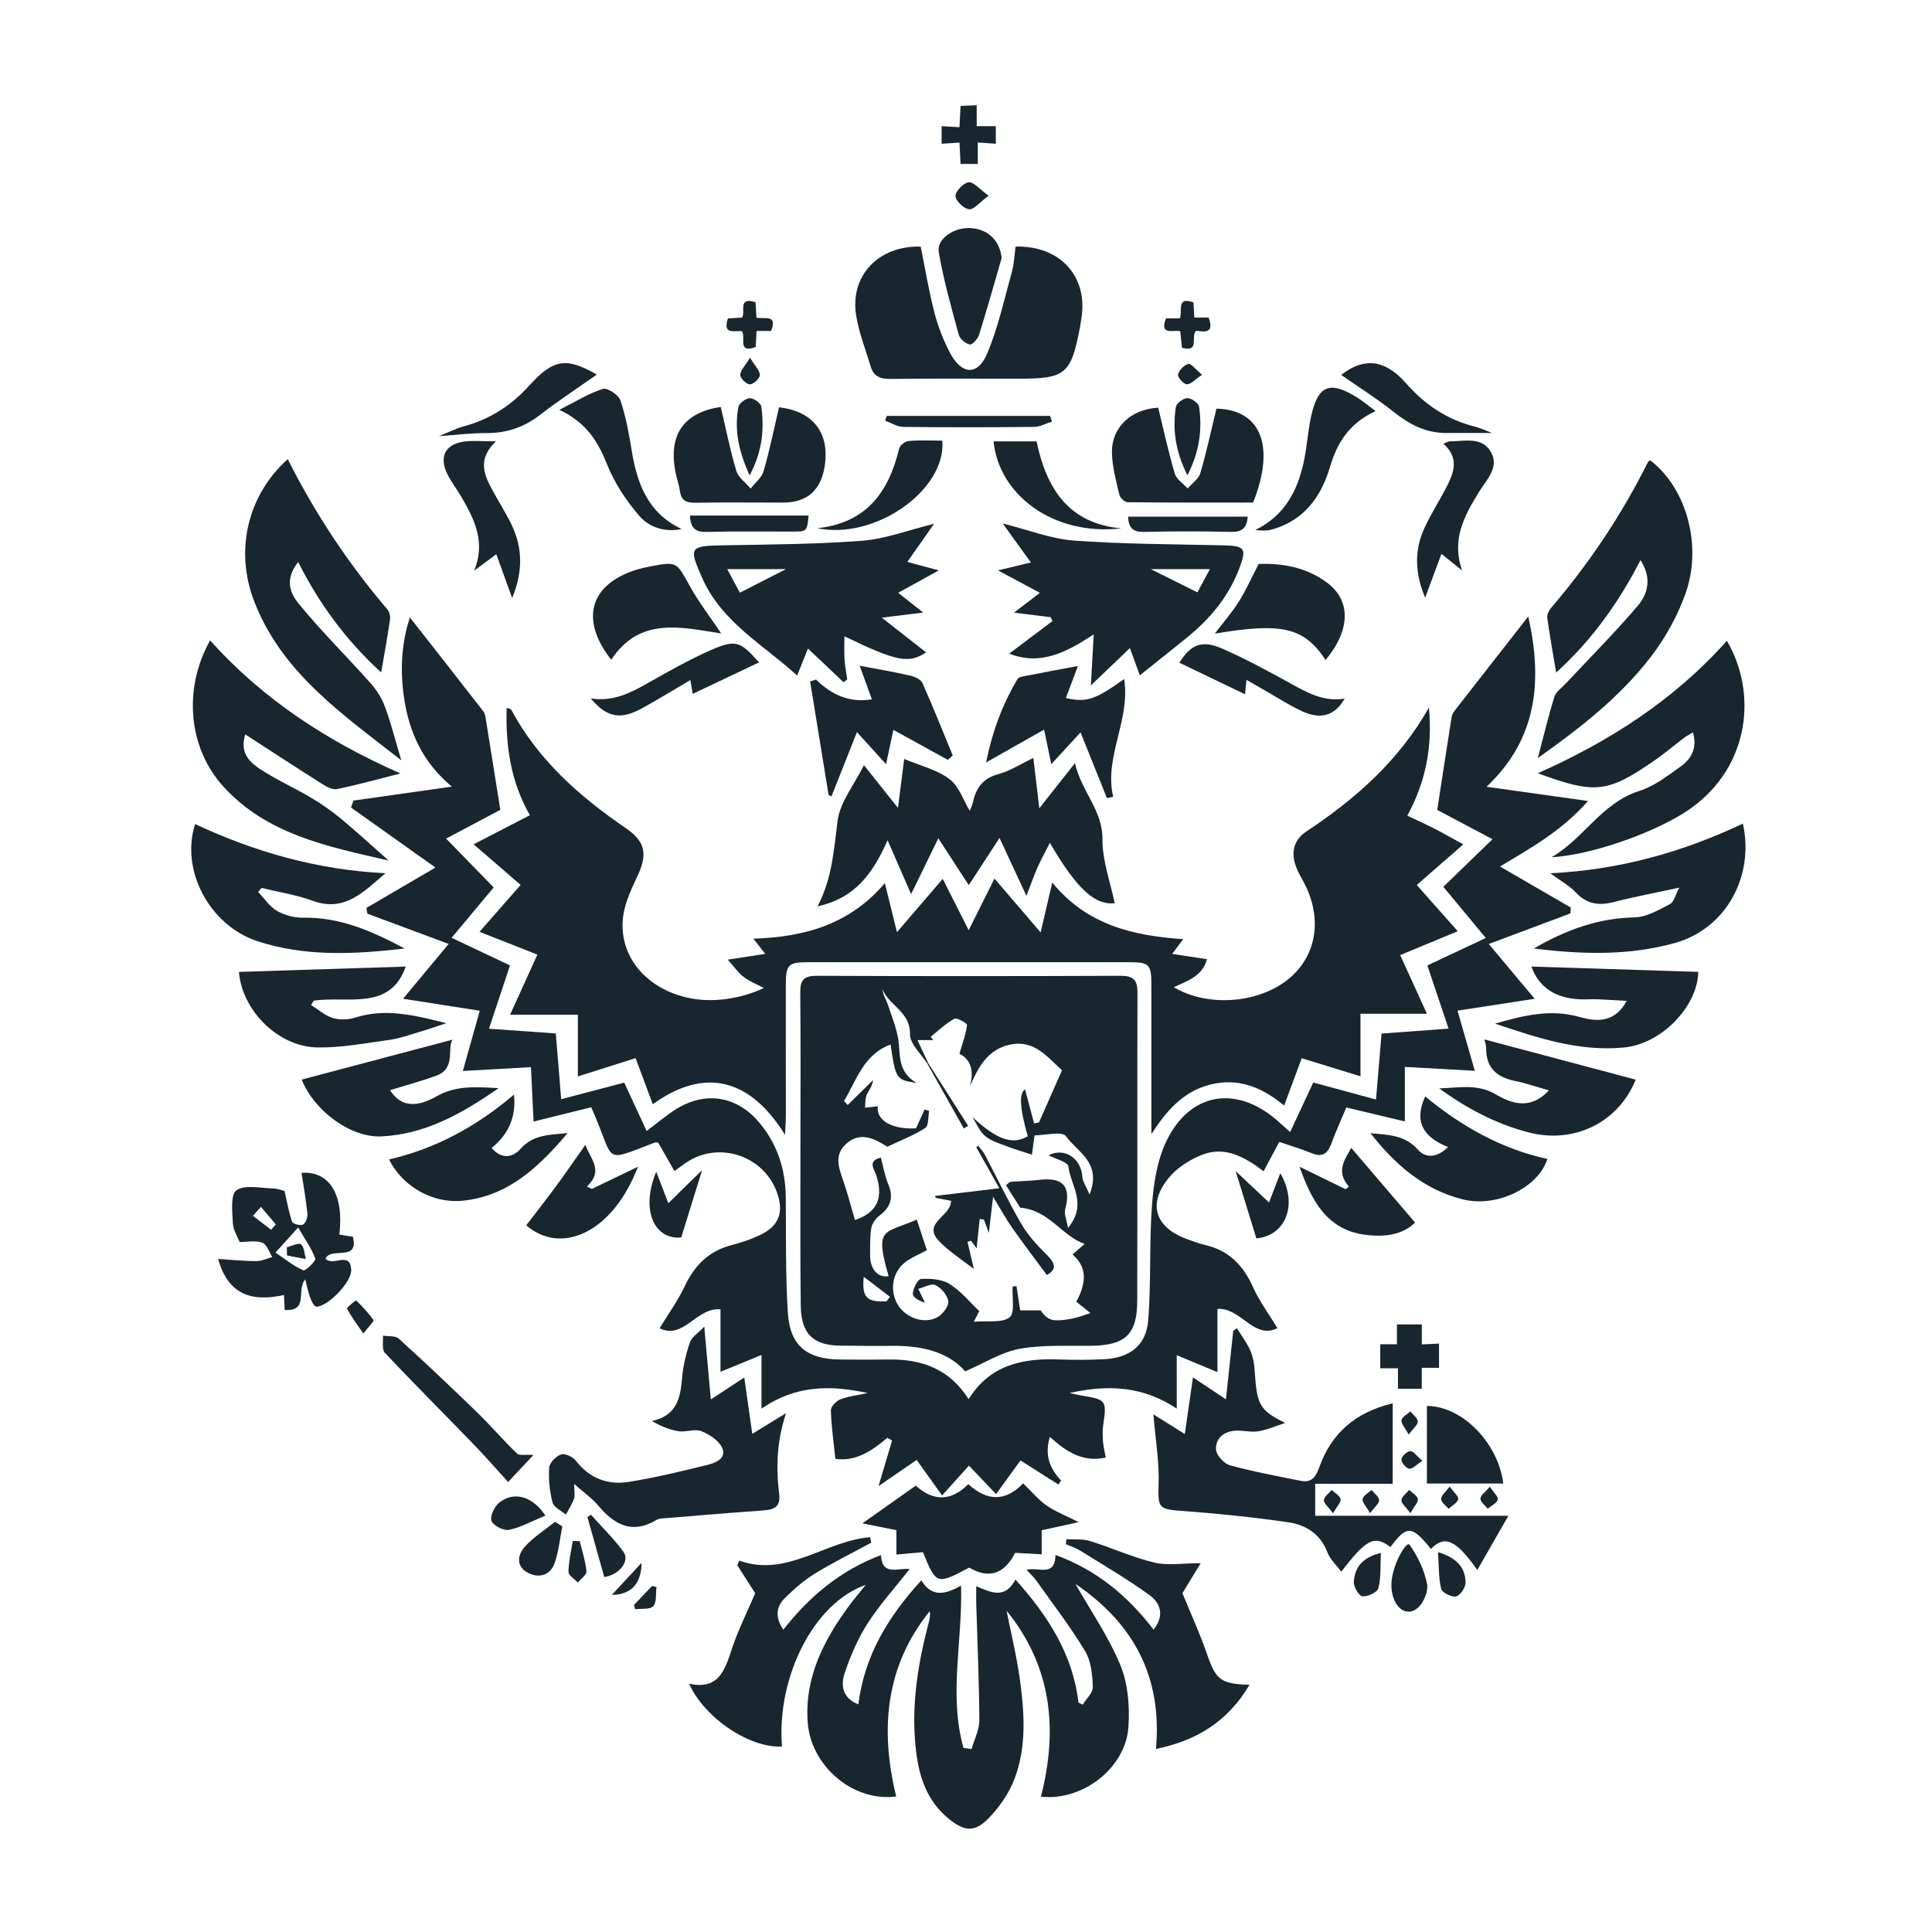
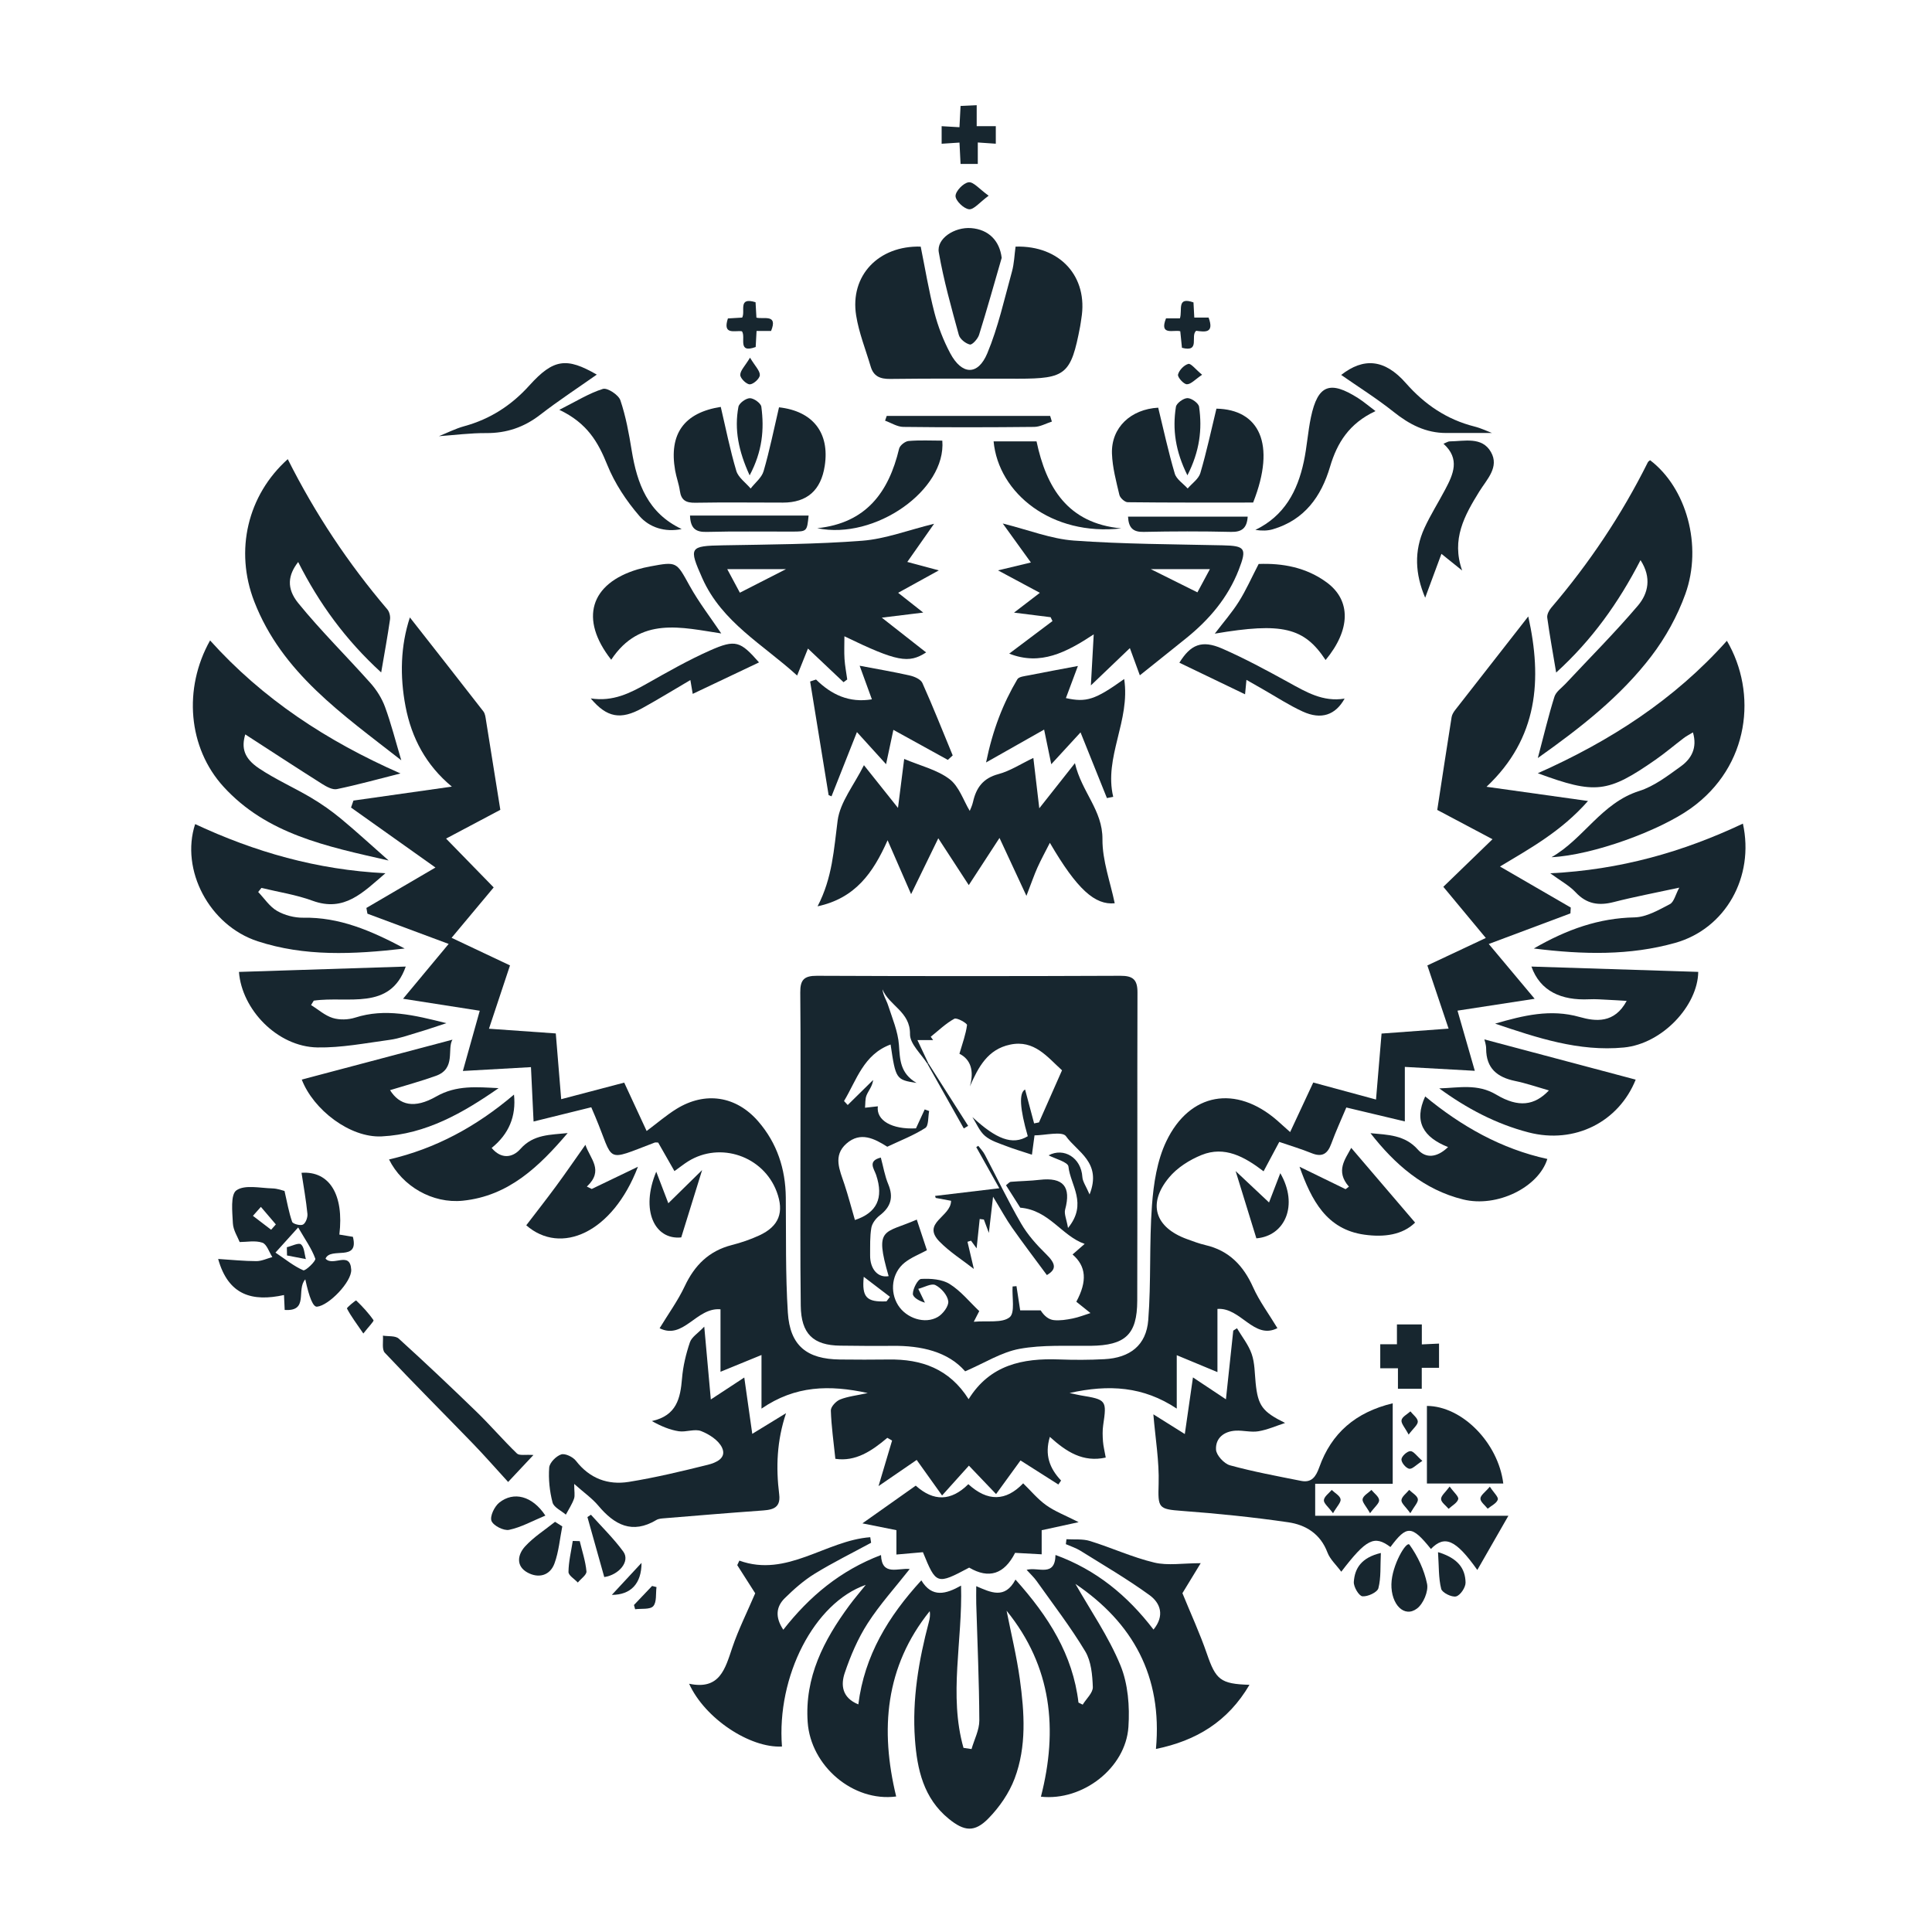
<svg xmlns="http://www.w3.org/2000/svg" width="202" height="202" viewBox="0 0 202 202" fill="none">
  <g clip-path="url(#clip0_111_549)">
    <path d="M132.108 122.461C130.116 120.94 128.04 119.786 125.63 120.76C124.375 121.269 123.082 122.084 122.23 123.113C119.953 125.852 120.754 128.334 124.1 129.552C124.735 129.783 125.376 130.028 126.031 130.18C128.501 130.751 130.001 132.322 131.019 134.593C131.667 136.039 132.637 137.336 133.56 138.864C131.104 140.113 129.733 136.678 127.29 136.854V143.46C125.793 142.839 124.477 142.292 123.035 141.692V147.276C119.539 144.95 115.939 144.726 111.827 145.646C112.448 145.779 112.719 145.847 112.994 145.894C115.688 146.335 115.729 146.407 115.342 149.017C115.261 149.57 115.281 150.148 115.322 150.708C115.359 151.207 115.488 151.696 115.61 152.395C113.242 152.918 111.508 151.811 109.767 150.232C109.197 152.127 109.75 153.535 110.941 154.798C110.846 154.937 110.751 155.073 110.656 155.212C109.377 154.398 108.097 153.586 106.699 152.697C106.089 153.539 105.284 154.645 104.144 156.214C102.991 155.005 102.037 154.007 101.304 153.24C100.575 154.051 99.655 155.073 98.498 156.36C97.303 154.686 96.53 153.6 95.844 152.643C94.619 153.481 93.33 154.367 91.854 155.379C92.407 153.518 92.838 152.069 93.272 150.616C93.106 150.521 92.94 150.426 92.773 150.331C91.155 151.706 89.455 152.843 87.341 152.527C87.158 150.755 86.92 149.116 86.869 147.473C86.859 147.086 87.409 146.495 87.833 146.325C88.647 145.999 89.553 145.908 90.727 145.65C86.716 144.777 83.147 144.855 79.618 147.279V141.671C78.125 142.282 76.815 142.819 75.332 143.426V136.895C72.808 136.667 71.467 140.123 68.966 138.874C69.872 137.38 70.88 135.995 71.593 134.478C72.624 132.288 74.124 130.791 76.499 130.18C77.48 129.929 78.454 129.6 79.373 129.175C81.457 128.218 82.013 126.745 81.206 124.593C79.811 120.876 75.308 119.331 71.946 121.425C71.515 121.694 71.118 122.016 70.517 122.444C69.94 121.436 69.374 120.444 68.814 119.46C68.661 119.46 68.542 119.429 68.447 119.463C63.12 121.493 64.256 121.541 62.244 116.765C62.115 116.456 61.983 116.15 61.82 115.77C59.91 116.242 58.02 116.707 55.787 117.26C55.692 115.251 55.607 113.489 55.515 111.574C53.249 111.703 50.979 111.829 48.396 111.975C49.028 109.717 49.584 107.735 50.161 105.678C47.616 105.281 45.091 104.887 42.142 104.425C43.897 102.314 45.397 100.514 46.91 98.692C44.063 97.632 41.24 96.58 38.417 95.531C38.379 95.331 38.346 95.13 38.308 94.93C40.741 93.508 43.171 92.085 45.529 90.704C42.655 88.66 39.679 86.549 36.703 84.434C36.788 84.19 36.869 83.945 36.954 83.704C40.32 83.225 43.69 82.75 47.243 82.245C44.552 80.014 43.038 77.176 42.404 73.877C41.793 70.689 41.878 67.529 42.855 64.555C45.434 67.848 47.999 71.103 50.541 74.382C50.727 74.624 50.765 75 50.816 75.323C51.308 78.364 51.793 81.409 52.312 84.672C50.748 85.5 48.786 86.542 46.639 87.679C48.417 89.502 50.008 91.135 51.617 92.785C50.246 94.424 48.841 96.108 47.215 98.053C49.377 99.075 51.338 99.999 53.323 100.939C52.628 103.04 51.925 105.155 51.124 107.558C53.615 107.735 55.794 107.888 58.111 108.051C58.284 110.176 58.461 112.338 58.675 114.925C61.033 114.304 63.164 113.743 65.264 113.193C66.011 114.806 66.784 116.479 67.609 118.251C68.766 117.386 69.699 116.575 70.738 115.936C73.741 114.086 76.974 114.585 79.278 117.247C81.243 119.518 82.129 122.206 82.159 125.204C82.197 129.216 82.119 133.239 82.373 137.241C82.594 140.697 84.351 142.106 87.826 142.143C89.523 142.16 91.219 142.167 92.916 142.143C96.35 142.092 99.261 143.107 101.274 146.291C103.506 142.69 106.927 141.997 110.72 142.136C112.302 142.194 113.89 142.194 115.468 142.109C118.138 141.97 119.848 140.66 120.055 138.025C120.367 134.033 120.147 130 120.445 126.008C120.615 123.747 120.978 121.344 121.942 119.331C124.392 114.215 129.237 113.421 133.52 117.138C133.9 117.467 134.273 117.81 134.891 118.363C135.739 116.541 136.53 114.85 137.307 113.183C139.37 113.743 141.46 114.31 143.869 114.962C144.08 112.443 144.263 110.277 144.449 108.064C146.73 107.894 148.952 107.731 151.457 107.548C150.656 105.169 149.96 103.094 149.237 100.942C151.175 100.032 153.136 99.112 155.349 98.07C153.761 96.156 152.366 94.479 150.907 92.72C152.536 91.145 154.171 89.56 156.048 87.744C153.842 86.573 151.918 85.554 150.272 84.682C150.778 81.386 151.263 78.184 151.772 74.983C151.813 74.722 151.976 74.457 152.142 74.24C154.66 71.005 157.188 67.776 159.787 64.453C161.253 71.025 160.829 77.176 155.423 82.261C158.884 82.747 162.21 83.212 166.034 83.748C163.231 86.929 159.991 88.694 156.831 90.599C159.342 92.055 161.789 93.474 164.232 94.889C164.219 95.093 164.208 95.297 164.195 95.501C161.378 96.556 158.562 97.609 155.657 98.698C157.147 100.477 158.643 102.266 160.455 104.428C157.503 104.883 154.979 105.27 152.39 105.668C152.95 107.616 153.52 109.602 154.198 111.958C151.647 111.815 149.38 111.69 146.882 111.55V117.25C144.697 116.731 142.804 116.279 140.764 115.794C140.252 117.016 139.668 118.282 139.19 119.586C138.806 120.635 138.247 121.018 137.144 120.573C136.058 120.132 134.928 119.796 133.754 119.392C133.214 120.404 132.688 121.385 132.112 122.468L132.108 122.461Z" fill="#17262F" />
-     <path d="M147.137 85.281C148.175 85.773 149.098 86.188 150.001 86.649C150.9 87.108 151.772 87.617 152.994 88.285C151.277 89.782 149.743 91.123 148.128 92.532C149.472 94.043 150.808 95.55 152.417 97.363C150.259 98.259 148.325 99.064 146.397 99.861C147.259 101.752 148.138 103.68 149.193 105.992H142.244V112.533C140.018 111.848 138.121 111.264 136.102 110.643C135.542 112.15 134.945 113.762 134.263 115.595C131.891 113.613 129.373 112.656 126.472 113.416C123.666 114.149 121.935 116.169 120.384 118.573C120.384 114.811 120.384 111.05 120.384 107.285C120.384 105.87 120.388 104.458 120.384 103.042C120.378 100.795 120.191 100.601 117.968 100.601C108.525 100.601 99.082 100.601 89.638 100.601C87.999 100.601 86.357 100.601 84.718 100.601C82.332 100.601 82.159 100.781 82.159 103.246C82.159 107.716 82.169 112.184 82.166 116.655C82.166 117.242 82.115 117.826 82.078 118.654C77.975 112.031 72.974 112.017 68.254 115.46C67.636 113.806 67.042 112.211 66.455 110.632C64.484 111.257 62.584 111.858 60.419 112.544V106.09H53.334C54.423 103.697 55.295 101.776 56.187 99.81C54.297 99.064 52.38 98.306 50.137 97.424C51.705 95.635 53.059 94.09 54.436 92.522C52.865 91.164 51.338 89.847 49.52 88.275C51.623 87.186 53.483 86.225 55.403 85.234C53.405 81.754 52.852 78 52.974 74.018C53.181 74.093 53.395 74.099 53.449 74.198C56.279 79.487 60.622 83.306 65.481 86.622C67.405 87.936 67.718 89.273 66.74 91.395C66.109 92.766 65.4 94.185 65.176 95.648C64.538 99.848 67.517 103.449 72.149 104.369C74.528 104.841 77.399 104.461 79.865 103.303C79.109 102.899 78.356 102.611 77.745 102.136C77.154 101.677 76.71 101.029 76.089 100.337C77.517 100.116 78.674 99.939 80.011 99.732C79.448 99.009 79.082 98.541 78.773 98.144C84.066 97.977 88.827 96.68 92.516 92.335C92.913 93.948 93.282 95.448 93.781 97.465C95.475 95.496 96.917 93.812 98.569 91.887C99.445 93.622 100.361 95.438 101.28 97.261C102.166 95.489 103.089 93.632 103.978 91.857C105.597 93.744 107.062 95.455 108.803 97.488C109.282 95.438 109.621 93.978 110.018 92.274C113.639 96.711 118.423 97.825 123.71 98.198C123.479 98.507 123.116 98.989 122.553 99.736C123.825 99.929 124.945 100.099 126.19 100.289C125.753 102.03 124.178 102.553 122.729 103.215C126.326 105.371 131.796 104.909 134.911 102.2C137.531 99.926 138.196 96.378 136.638 92.899C136.316 92.179 135.868 91.51 135.573 90.781C134.904 89.141 135.25 87.82 136.621 86.911C141.769 83.496 146.299 79.487 149.4 73.981C149.774 77.922 149.132 81.649 147.134 85.288L147.137 85.281Z" fill="#17262F" />
    <path d="M100.91 143.377C99.125 141.33 96.343 140.678 93.292 140.716C91.484 140.736 89.675 140.716 87.866 140.695C85.026 140.665 83.76 139.466 83.723 136.517C83.655 131.143 83.693 125.769 83.689 120.399C83.689 114.855 83.727 109.312 83.672 103.772C83.659 102.438 84.073 102.017 85.423 102.024C95.996 102.071 106.57 102.068 117.14 102.024C118.457 102.017 118.932 102.424 118.928 103.762C118.894 114.509 118.935 125.253 118.904 136.001C118.894 139.551 117.639 140.668 114.032 140.712C111.548 140.743 109.016 140.587 106.6 141.028C104.693 141.378 102.932 142.511 100.91 143.38V143.377ZM96.977 111.243C96.329 110.201 95.131 109.156 95.145 108.124C95.179 105.764 92.953 105.15 92.267 103.436C92.332 104.067 92.678 104.559 92.854 105.106C93.296 106.471 93.886 107.845 93.988 109.247C94.1 110.775 94.09 112.204 95.83 113.226C93.689 112.897 93.652 112.835 93.116 109.207C90.282 110.252 89.563 112.931 88.246 115.12C88.375 115.259 88.504 115.395 88.633 115.534C89.519 114.662 90.408 113.789 91.293 112.917C91.205 113.589 90.818 114.007 90.608 114.502C90.442 114.893 90.489 115.378 90.442 115.819C90.89 115.768 91.338 115.721 91.782 115.67C91.592 117.143 93.255 118.107 95.769 117.975C96.078 117.306 96.38 116.651 96.682 115.996C96.838 116.05 96.994 116.108 97.147 116.162C97.025 116.773 97.106 117.707 96.74 117.938C95.518 118.718 94.134 119.251 92.769 119.896C91.433 119.054 89.97 118.274 88.497 119.57C87.059 120.84 87.802 122.351 88.284 123.807C88.694 125.043 89.02 126.309 89.386 127.558C91.66 126.811 92.427 125.287 91.599 122.833C91.385 122.198 90.683 121.383 92.094 121.03C92.359 122.008 92.512 122.962 92.875 123.824C93.445 125.195 93.133 126.197 91.979 127.079C91.582 127.385 91.185 127.898 91.103 128.373C90.944 129.306 90.985 130.277 90.975 131.234C90.957 132.694 91.799 133.631 92.912 133.427C91.399 128.234 92.451 129.011 95.854 127.514C96.21 128.59 96.57 129.683 96.913 130.715C96.142 131.136 95.274 131.465 94.585 132.015C93.245 133.085 93.004 135.036 93.9 136.466C94.755 137.827 96.695 138.485 98.053 137.694C98.589 137.382 99.213 136.554 99.145 136.048C99.064 135.417 98.409 134.666 97.805 134.364C97.378 134.15 96.621 134.602 96.01 134.755C96.241 135.237 96.475 135.715 96.706 136.197C96.17 136.058 95.44 135.661 95.443 135.274C95.45 134.724 95.969 133.736 96.312 133.719C97.306 133.665 98.484 133.746 99.291 134.249C100.462 134.979 101.375 136.126 102.386 137.083C102.213 137.419 102.07 137.698 101.813 138.197C103.265 138.068 104.772 138.353 105.559 137.728C106.146 137.263 105.8 135.624 105.871 134.507C106.007 134.497 106.142 134.483 106.278 134.473C106.404 135.301 106.529 136.126 106.665 137.005H108.806C109.196 137.62 109.668 137.966 110.174 138.024C110.822 138.095 111.504 137.983 112.152 137.854C112.786 137.728 113.394 137.481 114.015 137.287C113.536 136.903 113.054 136.517 112.535 136.102C113.696 133.943 113.57 132.399 112.142 131.16C112.532 130.817 112.942 130.46 113.407 130.057C110.985 129.211 109.715 126.529 106.672 126.268C106.326 125.725 105.759 124.829 105.182 123.922C105.409 123.753 105.538 123.58 105.681 123.566C106.689 123.481 107.707 123.474 108.711 123.355C111.175 123.07 112.009 124.072 111.365 126.465C111.242 126.916 111.511 127.477 111.667 128.39C113.753 125.837 111.911 123.922 111.711 121.97C111.663 121.492 110.296 121.149 109.637 120.796C111.219 119.944 113.044 121.037 113.166 123.06C113.197 123.546 113.546 124.011 113.92 124.886C115.243 121.529 112.607 120.436 111.453 118.796C111.066 118.243 109.227 118.708 108.165 118.708C108.029 119.727 107.951 120.3 107.893 120.728C106.882 120.392 106.051 120.154 105.247 119.842C104.47 119.54 103.608 119.292 102.993 118.769C102.41 118.277 102.098 117.462 101.667 116.794C104.157 119.102 105.861 119.771 107.459 118.796C106.622 115.895 106.528 114.267 107.177 113.912C107.496 115.11 107.808 116.281 108.121 117.456C108.29 117.422 108.46 117.388 108.63 117.354C109.43 115.544 110.231 113.732 111.039 111.905C109.512 110.53 108.148 108.684 105.613 109.22C103.272 109.712 102.294 111.556 101.405 113.589C101.87 111.983 101.5 110.768 100.313 110.174C100.635 109.067 100.985 108.134 101.107 107.173C101.131 106.993 100.045 106.369 99.78 106.515C98.884 107.007 98.124 107.75 97.313 108.399L97.564 108.748H95.922C96.349 109.655 96.702 110.408 97.055 111.159L96.974 111.237L96.977 111.243ZM92.692 136.058L93.048 135.586C92.155 134.904 91.26 134.222 90.309 133.495C90.099 135.644 90.601 136.16 92.692 136.062V136.058Z" fill="#17262F" />
    <path d="M106.18 165.159C109.628 169.006 112.169 173.001 112.76 178.012C112.906 178.083 113.055 178.158 113.201 178.229C113.578 177.614 114.28 176.99 114.26 176.392C114.215 175.126 114.09 173.697 113.466 172.655C111.932 170.102 110.103 167.729 108.376 165.295C108.094 164.901 107.728 164.565 107.337 164.134C108.542 163.798 110.31 164.949 110.357 162.58C114.609 164.131 117.877 166.816 120.605 170.38C121.796 168.924 121.331 167.607 120.188 166.779C117.873 165.098 115.386 163.649 112.953 162.131C112.488 161.843 111.945 161.673 111.44 161.449L111.504 160.933C112.325 160.984 113.197 160.882 113.961 161.12C116.221 161.819 118.396 162.827 120.686 163.374C122.105 163.713 123.672 163.438 125.539 163.438C124.799 164.654 124.127 165.757 123.628 166.575C124.49 168.69 125.447 170.761 126.187 172.909C127.12 175.612 127.592 176.066 130.639 176.155C128.372 180.018 125.067 182 120.859 182.863C121.562 175.225 118.41 169.647 112.441 165.604C114.012 168.374 115.909 171.107 117.144 174.111C117.945 176.06 118.128 178.426 117.982 180.564C117.694 184.859 113.194 188.328 108.834 187.853C110.636 180.836 109.977 174.24 105.244 168.408C105.715 170.791 106.296 173.161 106.628 175.564C107.11 179.05 107.351 182.601 106.082 185.962C105.505 187.489 104.487 188.959 103.34 190.13C101.891 191.607 100.812 191.478 99.197 190.164C96.56 188.016 95.888 184.998 95.661 181.837C95.359 177.676 96.055 173.612 97.113 169.603C97.212 169.236 97.28 168.86 97.205 168.456C92.536 174.261 92.007 180.853 93.7 187.832C89.2 188.423 84.765 184.648 84.446 180.052C84.121 175.367 86.123 171.494 88.79 167.872C89.319 167.152 89.906 166.477 90.52 165.706C85.132 167.576 81.185 175.269 81.759 182.608C78.406 182.784 73.69 179.675 72.051 176.043C75.274 176.728 75.821 174.461 76.571 172.247C77.212 170.36 78.115 168.564 78.96 166.585C78.481 165.832 77.782 164.739 77.083 163.642L77.304 163.17C82.278 164.976 86.353 161.062 90.989 160.723C91.019 160.916 91.05 161.11 91.08 161.303C89.109 162.372 87.09 163.367 85.183 164.538C84.043 165.241 83.008 166.154 82.047 167.101C81.162 167.977 81.009 169.063 81.898 170.397C84.626 166.911 87.86 164.206 92.112 162.586C92.203 164.83 93.903 163.91 95.115 164.049C93.588 165.991 91.99 167.75 90.721 169.722C89.696 171.314 88.929 173.113 88.322 174.912C87.911 176.128 87.996 177.496 89.743 178.202C90.388 173.083 92.872 169.012 96.33 165.234C97.446 167.088 98.909 166.67 100.483 165.784C100.653 171.562 99.173 177.221 100.737 182.747C101.019 182.788 101.297 182.832 101.579 182.873C101.864 181.875 102.397 180.877 102.393 179.882C102.376 175.812 102.19 171.745 102.071 167.675C102.054 167.118 102.071 166.561 102.071 165.842C103.581 166.487 105.064 167.251 106.173 165.153L106.18 165.159Z" fill="#17262F" />
    <path d="M145.615 146.723V155.135H137.509V158.482H157.709C156.48 160.624 155.507 162.325 154.461 164.148C152.198 160.954 151.044 160.479 149.609 161.952C147.607 159.47 147.091 159.447 145.378 161.748C143.695 160.495 142.873 160.889 140.237 164.331C139.718 163.625 139.059 163.038 138.785 162.305C138.052 160.363 136.514 159.426 134.689 159.161C131.011 158.625 127.302 158.248 123.593 157.973C121.099 157.79 121.065 157.664 121.14 155.152C121.211 152.783 120.8 150.4 120.59 147.874C121.418 148.394 122.5 149.069 123.878 149.935C124.163 147.959 124.428 146.119 124.73 144.014C125.795 144.724 126.8 145.389 128.177 146.306C128.445 143.797 128.696 141.458 128.944 139.123C129.073 139.041 129.202 138.956 129.331 138.875C129.86 139.768 130.542 140.61 130.871 141.57C131.197 142.511 131.18 143.57 131.282 144.581C131.523 146.988 131.991 147.603 134.363 148.777C133.437 149.079 132.527 149.487 131.577 149.646C130.814 149.775 129.999 149.544 129.212 149.582C127.974 149.643 127.068 150.366 127.142 151.574C127.18 152.165 127.991 153.041 128.608 153.207C131.051 153.876 133.549 154.338 136.036 154.833C137.152 155.057 137.59 154.378 137.94 153.401C139.212 149.836 141.733 147.66 145.605 146.723H145.615Z" fill="#17262F" />
    <path d="M107.32 93.67C106.247 91.362 105.423 89.59 104.503 87.611C103.421 89.27 102.386 90.859 101.29 92.543C100.248 90.944 99.23 89.376 98.103 87.648C97.119 89.664 96.237 91.477 95.26 93.487C94.391 91.491 93.672 89.848 92.803 87.852C91.28 91.287 89.413 93.911 85.481 94.76C87.041 91.769 87.184 88.785 87.578 85.798C87.832 83.859 89.294 82.084 90.329 80.003C91.548 81.531 92.647 82.912 93.889 84.471C94.123 82.614 94.33 80.974 94.537 79.351C96.244 80.071 97.978 80.478 99.274 81.459C100.278 82.22 100.737 83.7 101.391 84.783C101.446 84.637 101.643 84.25 101.734 83.842C102.067 82.359 102.786 81.364 104.388 80.937C105.603 80.614 106.705 79.884 108.042 79.246C108.253 81.015 108.446 82.661 108.663 84.511C109.864 82.987 110.96 81.599 112.389 79.793C113.098 82.824 115.29 84.705 115.267 87.746C115.25 89.987 116.094 92.231 116.549 94.441C114.5 94.644 112.623 93.018 109.769 88.12C109.294 89.06 108.846 89.868 108.47 90.706C108.11 91.514 107.825 92.356 107.32 93.66V93.67Z" fill="#17262F" />
    <path d="M119.173 70.601C118.83 69.661 118.504 68.775 118.134 67.763C116.815 69.026 115.6 70.187 114.056 71.663C114.168 69.627 114.253 68.153 114.354 66.327C111.487 68.208 108.789 69.63 105.518 68.34C107.096 67.152 108.569 66.045 110.042 64.935C109.977 64.799 109.913 64.667 109.848 64.531C108.671 64.385 107.497 64.236 106.021 64.053C107.106 63.221 107.924 62.593 108.722 61.982C107.313 61.228 106.031 60.539 104.348 59.636C105.814 59.283 106.713 59.069 107.785 58.811C106.801 57.447 105.912 56.214 104.843 54.734C107.571 55.417 109.902 56.347 112.284 56.52C117.452 56.893 122.651 56.9 127.836 57.016C130.191 57.07 130.391 57.321 129.522 59.565C128.389 62.491 126.428 64.786 124.018 66.731C122.441 68.004 120.856 69.263 119.183 70.601H119.173ZM126.502 59.504H120.316C122.132 60.41 123.581 61.13 125.196 61.934C125.552 61.269 125.953 60.522 126.502 59.504Z" fill="#17262F" />
    <path d="M97.669 54.754C96.702 56.132 95.85 57.344 94.863 58.753C95.803 59.004 96.733 59.252 98.158 59.635C96.597 60.498 95.325 61.197 93.906 61.981C94.636 62.555 95.43 63.179 96.529 64.048C95.087 64.225 93.954 64.364 92.196 64.578C93.96 65.963 95.426 67.11 96.831 68.214C95.005 69.398 93.784 69.188 88.287 66.526C88.287 67.379 88.249 68.139 88.297 68.893C88.344 69.612 88.484 70.325 88.582 71.041C88.453 71.136 88.324 71.231 88.195 71.327C87.001 70.196 85.806 69.069 84.476 67.81C84.12 68.696 83.757 69.595 83.343 70.631C79.814 67.402 75.487 65.077 73.431 60.46C71.989 57.215 72.077 57.079 75.603 57.015C80.459 56.926 85.321 56.91 90.156 56.536C92.569 56.349 94.924 55.436 97.669 54.761V54.754ZM77.361 61.968C79.013 61.122 80.459 60.386 82.179 59.506H76.037C76.57 60.498 76.95 61.211 77.357 61.968H77.361Z" fill="#17262F" />
    <path d="M160.785 79.263C161.426 76.843 161.901 74.826 162.522 72.851C162.685 72.324 163.275 71.927 163.686 71.489C166.221 68.774 168.854 66.143 171.256 63.315C172.325 62.056 172.709 60.392 171.524 58.566C169.23 63.016 166.451 66.917 162.705 70.318C162.366 68.288 162.027 66.442 161.772 64.581C161.728 64.259 161.952 63.821 162.183 63.549C166.166 58.885 169.553 53.83 172.288 48.338C172.332 48.246 172.444 48.188 172.525 48.117C176.302 50.982 178.039 57.032 176.21 62.113C175.382 64.412 174.141 66.662 172.658 68.604C169.451 72.806 165.311 76.052 160.781 79.26L160.785 79.263Z" fill="#17262F" />
    <path d="M30.086 48.004C32.96 53.731 36.425 58.928 40.5 63.714C40.717 63.969 40.826 64.434 40.778 64.77C40.524 66.532 40.201 68.284 39.855 70.307C36.139 66.915 33.357 63.09 31.175 58.761C30.13 60.106 29.906 61.491 31.189 63.066C33.561 65.982 36.255 68.63 38.756 71.444C39.383 72.153 39.926 73.016 40.252 73.902C40.883 75.619 41.335 77.405 41.956 79.493C35.783 74.659 29.475 70.351 26.584 62.893C24.514 57.556 25.885 51.769 30.086 48.007V48.004Z" fill="#17262F" />
    <path d="M106.182 25.785C110.848 25.646 113.793 28.942 113.06 33.308C113.013 33.586 112.986 33.868 112.931 34.147C111.974 39.15 111.442 39.595 106.45 39.595C101.988 39.595 97.529 39.561 93.067 39.619C92.012 39.632 91.333 39.337 91.035 38.325C90.509 36.547 89.803 34.798 89.514 32.982C88.846 28.803 91.873 25.66 96.264 25.785C96.732 28.087 97.109 30.416 97.699 32.69C98.079 34.15 98.639 35.599 99.348 36.93C100.566 39.215 102.243 39.293 103.227 36.94C104.367 34.211 105.008 31.271 105.802 28.406C106.04 27.554 106.063 26.644 106.182 25.789V25.785Z" fill="#17262F" />
    <path d="M180.554 66.996C183.747 72.438 182.96 80.096 176.791 84.513C173.52 86.855 166.55 89.408 162.217 89.625C165.573 87.72 167.446 83.946 171.392 82.7C172.96 82.204 174.372 81.111 175.739 80.127C176.832 79.339 177.487 78.205 177.005 76.576C176.649 76.793 176.326 76.953 176.048 77.166C175.057 77.917 174.11 78.725 173.093 79.434C168.091 82.917 166.805 83.063 160.785 80.846C168.345 77.489 175.078 73.144 180.554 66.999V66.996Z" fill="#17262F" />
    <path d="M40.628 89.97C34.103 88.49 27.893 87.21 23.373 82.257C19.658 78.187 19.142 71.988 21.965 66.961C27.472 73.088 34.164 77.478 41.873 80.869C39.495 81.47 37.374 82.06 35.222 82.505C34.761 82.6 34.133 82.25 33.675 81.962C30.974 80.254 28.3 78.506 25.643 76.785C25.226 78.194 25.501 79.277 27.085 80.339C28.809 81.493 30.737 82.342 32.528 83.405C33.614 84.05 34.659 84.783 35.633 85.587C37.231 86.908 38.755 88.317 40.631 89.97H40.628Z" fill="#17262F" />
    <path d="M60.034 155.151C60.034 155.935 60.136 156.366 60.011 156.712C59.803 157.289 59.454 157.815 59.162 158.362C58.68 157.944 57.903 157.602 57.771 157.089C57.465 155.918 57.333 154.652 57.421 153.447C57.459 152.934 58.141 152.245 58.673 152.068C59.081 151.933 59.902 152.326 60.217 152.734C61.653 154.591 63.567 155.29 65.755 154.937C68.531 154.489 71.273 153.83 74.004 153.151C74.829 152.944 76.02 152.472 75.487 151.349C75.124 150.585 74.15 149.957 73.309 149.628C72.637 149.363 71.734 149.76 70.967 149.645C70.031 149.499 69.128 149.122 68.154 148.579C70.757 148.008 71.137 146.189 71.31 144.111C71.415 142.835 71.724 141.552 72.135 140.34C72.318 139.793 72.973 139.403 73.634 138.707C73.875 141.396 74.086 143.704 74.32 146.321C75.66 145.442 76.698 144.763 77.818 144.026C78.11 146.084 78.368 147.903 78.653 149.916C79.973 149.108 81.079 148.433 82.185 147.754C81.218 150.646 81.117 153.416 81.469 156.244C81.67 157.849 80.533 157.873 79.396 157.955C76.081 158.192 72.766 158.471 69.454 158.742C69.176 158.766 68.86 158.783 68.633 158.919C66.101 160.436 64.242 159.435 62.555 157.422C61.917 156.661 61.072 156.074 60.038 155.154L60.034 155.151Z" fill="#17262F" />
    <path d="M160.363 99.172C163.875 97.146 167.187 95.995 170.896 95.917C172.148 95.89 173.427 95.14 174.595 94.532C175.022 94.311 175.175 93.551 175.575 92.808C173.074 93.351 170.879 93.761 168.721 94.315C167.163 94.715 165.898 94.532 164.747 93.3C164.086 92.594 163.186 92.112 162.09 91.307C169.41 90.944 175.959 89.073 182.229 86.113C183.454 91.684 180.417 97.105 175.144 98.585C170.421 99.909 165.589 99.821 160.363 99.169V99.172Z" fill="#17262F" />
    <path d="M20.404 86.164C26.628 89.067 33.122 90.947 40.299 91.3C37.944 93.317 36.003 95.397 32.664 94.172C30.954 93.544 29.115 93.269 27.334 92.835C27.221 92.977 27.106 93.12 26.994 93.262C27.639 93.934 28.185 94.787 28.959 95.235C29.753 95.693 30.781 95.964 31.701 95.951C35.467 95.883 38.748 97.275 42.311 99.172C36.886 99.804 31.833 100.014 26.936 98.412C21.874 96.755 18.847 90.944 20.401 86.168L20.404 86.164Z" fill="#17262F" />
    <path d="M101.247 155.181C103.254 157.012 105.164 156.982 106.978 155.09C107.776 155.864 108.495 156.743 109.391 157.381C110.293 158.026 111.366 158.43 112.777 159.15C111.332 159.466 110.195 159.713 108.912 159.992V162.511C107.908 162.456 107.036 162.409 106.133 162.358C104.998 164.594 103.397 165.109 101.332 163.902C97.942 165.705 97.881 165.685 96.496 162.29C95.628 162.365 94.749 162.443 93.724 162.534V159.988C92.431 159.73 91.267 159.496 90.168 159.275C92.102 157.911 93.894 156.641 95.746 155.331C97.615 157.012 99.447 156.961 101.244 155.178L101.247 155.181Z" fill="#17262F" />
    <path d="M31.923 133.758C30.942 134.831 32.33 137.136 29.765 136.96C29.741 136.474 29.721 136.006 29.694 135.401C26.395 136.125 23.871 135.442 22.809 131.63C24.291 131.725 25.55 131.857 26.806 131.857C27.362 131.857 27.919 131.582 28.475 131.433C28.136 130.91 27.895 130.085 27.43 129.929C26.687 129.675 25.791 129.861 25.058 129.861C24.855 129.335 24.387 128.633 24.349 127.909C24.291 126.718 24.084 124.902 24.716 124.457C25.588 123.843 27.186 124.219 28.469 124.253C29.032 124.267 29.588 124.484 29.748 124.522C30.016 125.686 30.196 126.745 30.545 127.747C30.623 127.967 31.407 128.178 31.679 128.035C31.964 127.882 32.181 127.288 32.144 126.915C32.001 125.479 31.743 124.053 31.526 122.621C34.451 122.42 35.981 124.912 35.482 129.081C35.937 129.155 36.395 129.233 36.897 129.315C37.573 131.983 34.563 130.323 34.037 131.596C34.814 132.475 36.609 130.744 36.721 132.75C36.792 133.999 34.39 136.505 33.145 136.62C32.744 136.659 32.336 135.705 31.919 133.758H31.923ZM31.176 128.334C30.213 129.4 29.626 130.051 28.801 130.965C29.839 131.661 30.712 132.38 31.709 132.815C31.93 132.91 33.053 131.84 32.965 131.596C32.585 130.544 31.906 129.6 31.176 128.337V128.334ZM28.346 128.578C28.513 128.391 28.675 128.205 28.842 128.018C28.319 127.407 27.797 126.796 27.277 126.185C26.999 126.497 26.724 126.81 26.446 127.122C27.081 127.607 27.715 128.093 28.35 128.578H28.346Z" fill="#17262F" />
    <path d="M121.096 42.625C121.663 44.944 122.158 47.252 122.827 49.513C123.003 50.114 123.712 50.558 124.177 51.074C124.632 50.541 125.317 50.076 125.501 49.465C126.152 47.259 126.631 45.005 127.184 42.727C131.622 42.812 133.465 46.369 131.021 52.544C126.698 52.544 122.301 52.561 117.906 52.51C117.604 52.507 117.112 52.062 117.038 51.746C116.702 50.324 116.312 48.878 116.261 47.428C116.169 44.689 118.249 42.781 121.096 42.625Z" fill="#17262F" />
    <path d="M81.45 42.587C84.983 42.981 86.761 45.242 86.231 48.701C85.84 51.267 84.382 52.55 81.857 52.55C78.803 52.55 75.75 52.51 72.699 52.564C71.735 52.581 71.223 52.316 71.084 51.325C70.982 50.602 70.714 49.903 70.588 49.183C69.92 45.354 71.535 43.144 75.359 42.543C75.885 44.783 76.33 47.041 76.985 49.234C77.195 49.933 77.969 50.466 78.484 51.077C78.949 50.476 79.642 49.94 79.838 49.261C80.466 47.109 80.907 44.899 81.45 42.587Z" fill="#17262F" />
    <path d="M156.331 107.023C159.273 106.174 162.11 105.465 165.167 106.334C166.816 106.802 168.801 107.033 170.077 104.647C169.317 104.603 168.754 104.562 168.187 104.538C167.512 104.508 166.83 104.446 166.155 104.48C163.253 104.616 161.037 103.645 160.118 101.059C165.822 101.242 171.689 101.429 177.559 101.615C177.515 105.129 173.823 109.131 169.785 109.521C165.072 109.976 160.685 108.496 156.324 107.026L156.331 107.023Z" fill="#17262F" />
    <path d="M24.984 101.619C30.929 101.429 36.749 101.242 42.422 101.059C40.783 105.73 36.365 104.107 32.806 104.623C32.711 104.776 32.619 104.928 32.524 105.081C33.274 105.55 33.977 106.185 34.794 106.436C35.51 106.656 36.416 106.626 37.139 106.395C40.261 105.397 43.261 106.12 46.674 106.979C45.459 107.373 44.574 107.682 43.675 107.946C42.701 108.235 41.73 108.588 40.729 108.724C38.221 109.063 35.694 109.559 33.182 109.515C28.988 109.44 25.28 105.543 24.984 101.619Z" fill="#17262F" />
    <path d="M31.551 112.875C36.868 111.466 42.114 110.078 47.306 108.703C46.719 109.671 47.696 111.721 45.589 112.481C44.014 113.048 42.389 113.486 40.781 113.982C41.771 115.554 43.315 115.954 45.609 114.644C47.737 113.428 49.888 113.663 52.131 113.771C48.425 116.351 44.547 118.582 39.912 118.816C36.59 118.982 32.762 116.025 31.551 112.875Z" fill="#17262F" />
    <path d="M171.02 112.878C169.259 117.281 164.664 119.654 159.819 118.398C156.402 117.512 153.344 115.886 150.48 113.795C152.503 113.744 154.464 113.269 156.442 114.45C158.763 115.838 160.45 115.591 161.946 114.009C160.698 113.652 159.571 113.259 158.411 113.021C156.541 112.634 155.387 111.7 155.384 109.653C155.384 109.219 155.221 108.788 155.2 108.676C160.396 110.057 165.679 111.459 171.023 112.882L171.02 112.878Z" fill="#17262F" />
    <path d="M112.701 69.629C112.297 70.715 111.869 71.852 111.445 72.99C113.586 73.458 114.489 73.18 117.539 70.994C118.204 75.359 115.402 79.158 116.392 83.313C116.172 83.357 115.955 83.398 115.734 83.442C114.835 81.205 113.936 78.968 112.975 76.574C112.002 77.633 111.028 78.693 109.915 79.904C109.643 78.584 109.409 77.45 109.168 76.282C107.237 77.376 105.395 78.418 103.098 79.718C103.803 76.286 104.866 73.567 106.369 71.021C106.532 70.746 107.132 70.695 107.543 70.613C109.182 70.284 110.824 69.985 112.697 69.632L112.701 69.629Z" fill="#17262F" />
    <path d="M85.321 71.048C86.936 72.64 88.792 73.509 91.16 73.119C90.702 71.863 90.272 70.671 89.881 69.606C91.693 69.952 93.424 70.24 95.134 70.631C95.616 70.739 96.267 71.024 96.44 71.411C97.56 73.906 98.565 76.453 99.61 78.981L99.101 79.45C97.238 78.421 95.371 77.396 93.407 76.31C93.169 77.43 92.932 78.54 92.643 79.901C91.541 78.686 90.607 77.661 89.596 76.544C88.67 78.883 87.805 81.073 86.939 83.259C86.838 83.218 86.739 83.177 86.637 83.133C85.993 79.172 85.348 75.21 84.703 71.252C84.91 71.184 85.117 71.116 85.321 71.048Z" fill="#17262F" />
    <path d="M53.74 114.445C53.982 116.713 53.204 118.572 51.405 120.023C52.393 121.214 53.587 121.065 54.412 120.128C55.779 118.577 57.564 118.661 59.352 118.468C56.404 121.927 53.211 125.05 48.389 125.539C45.206 125.862 42.064 124.025 40.676 121.228C45.521 120.104 49.773 117.816 53.74 114.445Z" fill="#17262F" />
    <path d="M143.292 118.479C145.115 118.653 146.889 118.659 148.25 120.201C149.058 121.114 150.222 121.073 151.402 119.932C148.837 118.911 147.789 117.291 149.01 114.637C152.797 117.76 156.964 120.122 161.782 121.175C160.866 124.132 156.533 126.287 152.973 125.408C148.868 124.396 145.844 121.752 143.289 118.476L143.292 118.479Z" fill="#17262F" />
    <path d="M63.908 68.983C60.556 64.719 61.71 61.016 66.667 59.532C67.098 59.403 67.536 59.308 67.977 59.223C70.8 58.694 70.715 58.741 72.103 61.243C73.07 62.988 74.305 64.584 75.412 66.23C71.289 65.612 66.928 64.404 63.905 68.98L63.908 68.983Z" fill="#17262F" />
    <path d="M138.596 69.007C136.353 65.602 134.049 65.056 127.012 66.251C127.891 65.096 128.8 64.058 129.526 62.907C130.273 61.722 130.843 60.425 131.599 58.966C134.046 58.87 136.56 59.302 138.729 60.904C141.274 62.785 141.216 65.853 138.596 69.01V69.007Z" fill="#17262F" />
    <path d="M104.731 26.959C103.951 29.647 103.201 32.343 102.366 35.011C102.234 35.432 101.65 36.077 101.409 36.022C100.958 35.92 100.367 35.449 100.249 35.017C99.468 32.156 98.657 29.291 98.155 26.378C97.907 24.949 99.79 23.72 101.528 23.849C103.374 23.988 104.517 25.177 104.731 26.959Z" fill="#17262F" />
    <path d="M152.884 59.656C152.253 59.147 151.618 58.641 150.709 57.908C150.135 59.453 149.602 60.895 149.009 62.494C147.957 60.016 147.828 57.606 148.934 55.206C149.568 53.828 150.39 52.531 151.099 51.187C151.94 49.595 152.694 47.989 150.922 46.393C151.275 46.254 151.418 46.149 151.56 46.149C153.111 46.135 154.947 45.623 155.883 47.259C156.789 48.838 155.456 50.117 154.665 51.394C153.131 53.879 151.716 56.384 152.877 59.656H152.884Z" fill="#17262F" />
-     <path d="M51.853 46.147C50.052 47.844 50.499 49.382 51.297 50.899C52.006 52.247 52.848 53.53 53.506 54.905C54.69 57.373 54.646 59.878 53.547 62.529C52.966 60.92 52.447 59.491 51.891 57.947C50.961 58.636 50.272 59.145 49.58 59.657C50.781 56.755 49.654 54.379 48.294 52.047C47.812 51.218 47.218 50.448 46.787 49.596C45.868 47.773 46.543 46.432 48.542 46.167C49.478 46.041 50.445 46.147 51.85 46.147H51.853Z" fill="#17262F" />
    <path d="M66.7 121.99C64.043 128.939 58.627 131.257 55.023 128.111C56.045 126.773 57.114 125.412 58.139 124.02C59.136 122.666 60.09 121.274 61.206 119.695C61.712 121.189 63.171 122.35 61.359 124.064C61.528 124.146 61.701 124.231 61.871 124.312C63.479 123.538 65.091 122.764 66.7 121.99Z" fill="#17262F" />
    <path d="M53.125 154.945C51.822 153.522 50.672 152.202 49.457 150.946C46.386 147.772 43.261 144.652 40.234 141.437C39.905 141.088 40.088 140.256 40.037 139.648C40.597 139.74 41.34 139.638 41.693 139.961C44.449 142.463 47.153 145.019 49.823 147.609C51.276 149.018 52.596 150.566 54.051 151.971C54.303 152.215 54.934 152.066 55.772 152.127C54.662 153.308 53.78 154.249 53.129 154.945H53.125Z" fill="#17262F" />
    <path d="M135.871 121.988C137.476 122.769 139.081 123.553 140.686 124.334C140.802 124.245 140.92 124.16 141.036 124.072C139.607 122.433 140.652 121.2 141.277 120.016C143.479 122.592 145.644 125.125 147.955 127.827C146.645 129.117 144.717 129.378 142.668 129.093C138.688 128.543 137.123 125.488 135.871 121.988Z" fill="#17262F" />
    <path d="M71.273 55.314C69.519 55.677 67.883 55.144 66.848 53.943C65.484 52.367 64.273 50.534 63.496 48.61C62.549 46.261 61.426 44.248 58.48 42.849C60.231 41.97 61.572 41.121 63.034 40.663C63.499 40.517 64.67 41.281 64.863 41.851C65.437 43.541 65.759 45.33 66.047 47.102C66.614 50.575 67.737 53.647 71.273 55.314Z" fill="#17262F" />
    <path d="M143.816 42.982C141.05 44.272 139.802 46.309 139.065 48.793C138.139 51.927 136.385 54.364 133.079 55.338C132.533 55.498 131.943 55.508 131.254 55.406C134.308 53.926 135.662 51.326 136.317 48.277C136.649 46.74 136.741 45.151 137.067 43.61C137.783 40.239 139.048 39.747 142 41.627C142.553 41.98 143.056 42.411 143.816 42.982Z" fill="#17262F" />
    <path d="M157.176 155.109H149.191V146.996C152.849 147.01 156.646 150.829 157.176 155.109Z" fill="#17262F" />
    <path d="M130.322 71.089C130.251 71.816 130.204 72.301 130.177 72.593C127.869 71.483 125.575 70.379 123.309 69.29C124.476 67.413 125.63 66.873 127.778 67.81C130.146 68.845 132.433 70.084 134.7 71.33C136.542 72.345 138.327 73.421 140.587 73.041C139.63 74.765 138.141 75.281 136.206 74.395C134.774 73.74 133.444 72.864 132.073 72.084C131.541 71.781 131.008 71.476 130.319 71.082L130.322 71.089Z" fill="#17262F" />
    <path d="M61.762 73.023C64.1 73.383 65.878 72.466 67.666 71.458C69.817 70.243 71.975 69.014 74.229 68.013C76.919 66.818 77.415 67.045 79.359 69.258C77.12 70.321 74.822 71.41 72.427 72.548C72.393 72.344 72.308 71.842 72.182 71.102C70.476 72.103 68.833 73.115 67.147 74.045C64.897 75.287 63.452 75.039 61.762 73.02V73.023Z" fill="#17262F" />
    <path d="M103.883 46.148H108.375C109.393 50.965 111.63 54.727 117.235 55.246C109.964 56.071 104.395 51.583 103.886 46.148H103.883Z" fill="#17262F" />
    <path d="M85.445 55.226C90.539 54.697 92.917 51.489 94.007 46.909C94.088 46.57 94.634 46.139 94.997 46.108C96.168 46.006 97.352 46.071 98.523 46.071C98.951 51.227 91.499 56.486 85.445 55.226Z" fill="#17262F" />
    <path d="M45.879 45.61C46.72 45.274 47.609 44.816 48.553 44.558C51.254 43.818 53.476 42.378 55.346 40.304C57.871 37.504 59.245 37.347 62.397 39.167C60.49 40.511 58.424 41.862 56.48 43.366C54.79 44.673 52.967 45.294 50.837 45.281C49.191 45.27 47.542 45.488 45.879 45.606V45.61Z" fill="#17262F" />
    <path d="M155.988 45.271C154.539 45.271 152.88 45.267 151.221 45.271C149.083 45.278 147.356 44.378 145.71 43.064C143.932 41.649 141.994 40.434 140.227 39.201C142.568 37.371 144.77 37.528 146.993 40.06C148.944 42.28 151.261 43.862 154.153 44.592C154.882 44.775 155.574 45.115 155.992 45.271H155.988Z" fill="#17262F" />
    <path d="M148.659 138.473V140.564C149.25 140.537 149.789 140.509 150.458 140.479V143.011H148.652V145.201H146.162V143.059H144.312V140.55H146.057V138.476H148.659V138.473Z" fill="#17262F" />
    <path d="M109.98 44.078C109.366 44.272 108.752 44.628 108.131 44.635C103.571 44.683 99.007 44.69 94.446 44.635C93.808 44.628 93.174 44.211 92.539 43.983C92.597 43.817 92.654 43.651 92.712 43.484H109.797C109.858 43.685 109.919 43.882 109.98 44.082V44.078Z" fill="#17262F" />
    <path d="M72.141 53.906H84.543C84.377 55.563 84.377 55.576 82.84 55.58C79.847 55.59 76.854 55.536 73.864 55.614C72.701 55.644 72.192 55.21 72.144 53.906H72.141Z" fill="#17262F" />
    <path d="M130.452 54.023C130.374 55.191 129.869 55.639 128.712 55.612C125.664 55.54 122.617 55.547 119.57 55.612C118.484 55.635 118.002 55.214 117.941 54.02H130.452V54.023Z" fill="#17262F" />
    <path d="M145.481 165.609C145.518 163.678 147.049 161.057 147.371 161.508C148.233 162.71 148.915 164.156 149.207 165.599C149.366 166.383 148.82 167.673 148.162 168.175C146.842 169.184 145.433 167.785 145.478 165.609H145.481Z" fill="#17262F" />
    <path d="M73.409 122.34C72.574 125.028 71.919 127.147 71.227 129.377C68.448 129.665 66.931 126.539 68.614 122.506C69.14 123.884 69.547 124.944 69.877 125.806C71.044 124.658 72.093 123.63 73.406 122.34H73.409Z" fill="#17262F" />
    <path d="M131.36 129.475C130.637 127.126 129.972 124.977 129.191 122.441C130.413 123.592 131.472 124.587 132.683 125.724C132.978 124.96 133.385 123.901 133.861 122.662C135.788 125.996 134.366 129.227 131.356 129.475H131.36Z" fill="#17262F" />
    <path d="M104.116 13.193V15.026C103.451 14.982 102.902 14.945 102.233 14.897V17.141H100.431C100.394 16.391 100.36 15.681 100.319 14.907C99.681 14.948 99.128 14.985 98.453 15.029V13.193C99.057 13.227 99.603 13.261 100.316 13.302C100.353 12.606 100.387 11.91 100.431 11.078C100.971 11.054 101.5 11.027 102.118 11V13.193H104.12H104.116Z" fill="#17262F" />
    <path d="M124.15 49.697C122.892 47.169 122.573 44.891 122.949 42.535C123.01 42.155 123.736 41.628 124.157 41.625C124.578 41.625 125.314 42.151 125.369 42.528C125.711 44.88 125.436 47.169 124.15 49.697Z" fill="#17262F" />
    <path d="M78.38 49.705C77.21 47.153 76.765 44.898 77.206 42.536C77.278 42.152 77.987 41.636 78.404 41.633C78.822 41.633 79.555 42.159 79.602 42.529C79.914 44.875 79.721 47.176 78.377 49.705H78.38Z" fill="#17262F" />
    <path d="M58.789 159.595C58.531 160.889 58.423 162.24 57.975 163.462C57.506 164.742 56.312 165.044 55.169 164.426C53.91 163.747 54.12 162.538 54.9 161.686C55.803 160.699 56.977 159.962 58.032 159.113C58.283 159.273 58.538 159.432 58.789 159.592V159.595Z" fill="#17262F" />
    <path d="M57.02 158.462C55.669 159.022 54.492 159.688 53.229 159.952C52.669 160.071 51.58 159.518 51.387 159.016C51.204 158.537 51.696 157.512 52.198 157.108C53.704 155.906 55.656 156.391 57.02 158.459V158.462Z" fill="#17262F" />
    <path d="M63.179 164.889C62.562 162.682 61.991 160.649 61.418 158.615C61.54 158.534 61.662 158.453 61.784 158.371C62.921 159.647 64.163 160.853 65.168 162.227C65.914 163.253 64.706 164.668 63.179 164.889Z" fill="#17262F" />
    <path d="M123.365 33.288C123.654 32.419 122.992 30.983 124.784 31.618C124.808 32.083 124.835 32.575 124.869 33.203H126.365C126.986 34.88 125.958 34.7 125.072 34.585C124.414 35.084 125.551 36.876 123.579 36.364C123.528 35.851 123.471 35.312 123.403 34.636C122.782 34.432 121.163 35.166 121.913 33.285H123.369L123.365 33.288Z" fill="#17262F" />
    <path d="M77.595 33.209C77.969 32.561 77.107 31.01 78.997 31.6C79.024 32.082 79.055 32.612 79.088 33.209C79.825 33.413 81.362 32.782 80.619 34.605H79.102C79.068 35.209 79.037 35.752 79.01 36.282C77.046 36.995 78.016 35.256 77.575 34.639C76.876 34.513 75.515 35.097 76.106 33.294C76.564 33.267 77.086 33.237 77.599 33.206L77.595 33.209Z" fill="#17262F" />
    <path d="M144.375 162.367C144.307 163.735 144.405 164.947 144.117 166.057C144.005 166.485 142.994 166.957 142.444 166.899C142.078 166.862 141.514 165.904 141.548 165.395C141.643 163.969 142.342 162.853 144.375 162.371V162.367Z" fill="#17262F" />
    <path d="M150.352 162.285C152.462 162.92 153.199 164.013 153.232 165.459C153.246 165.965 152.683 166.803 152.242 166.912C151.79 167.024 150.786 166.525 150.684 166.125C150.399 164.994 150.453 163.782 150.352 162.285Z" fill="#17262F" />
    <path d="M103.371 20.46C102.417 21.16 101.82 21.934 101.314 21.879C100.765 21.818 99.906 20.987 99.906 20.494C99.906 19.982 100.731 19.126 101.277 19.058C101.783 18.994 102.397 19.768 103.371 20.464V20.46Z" fill="#17262F" />
    <path d="M60.615 161.134C60.866 162.186 61.219 163.228 61.317 164.294C61.351 164.654 60.734 165.071 60.415 165.462C60.069 165.092 59.431 164.718 59.438 164.352C59.451 163.272 59.719 162.193 59.886 161.113C60.13 161.12 60.374 161.127 60.615 161.134Z" fill="#17262F" />
    <path d="M37.989 139.425C37.253 138.349 36.697 137.619 36.279 136.814C36.228 136.716 37.206 135.938 37.236 135.966C37.895 136.6 38.529 137.276 39.048 138.029C39.123 138.135 38.573 138.671 37.989 139.425Z" fill="#17262F" />
    <path d="M78.417 37.395C78.956 38.291 79.462 38.766 79.445 39.221C79.431 39.581 78.78 40.175 78.4 40.185C78.05 40.192 77.405 39.564 77.399 39.207C77.388 38.749 77.887 38.281 78.417 37.398V37.395Z" fill="#17262F" />
    <path d="M67.074 163.406C67.074 165.579 65.954 166.75 63.969 166.753C65.004 165.637 65.92 164.649 67.074 163.406Z" fill="#17262F" />
    <path d="M125.687 39.183C124.964 39.665 124.523 40.184 124.092 40.177C123.753 40.171 123.101 39.434 123.169 39.162C123.278 38.711 123.797 38.168 124.245 38.049C124.523 37.974 124.991 38.609 125.687 39.183Z" fill="#17262F" />
    <path d="M66.281 167.813C66.912 167.148 67.547 166.482 68.178 165.82C68.331 165.858 68.484 165.898 68.64 165.936C68.548 166.621 68.68 167.504 68.3 167.932C67.968 168.305 67.058 168.166 66.407 168.254C66.366 168.108 66.325 167.959 66.285 167.813H66.281Z" fill="#17262F" />
    <path d="M139.373 158.212C138.881 157.55 138.389 157.176 138.419 156.847C138.45 156.47 138.942 156.134 139.237 155.781C139.566 156.1 140.092 156.379 140.163 156.745C140.228 157.071 139.787 157.496 139.376 158.208L139.373 158.212Z" fill="#17262F" />
    <path d="M151.568 155.426C152.005 156.03 152.535 156.468 152.464 156.743C152.358 157.14 151.815 157.422 151.459 157.755C151.178 157.415 150.679 157.079 150.672 156.733C150.665 156.38 151.137 156.016 151.568 155.426Z" fill="#17262F" />
    <path d="M155.773 155.445C156.176 156.063 156.689 156.524 156.601 156.792C156.475 157.183 155.919 157.434 155.545 157.743C155.27 157.39 154.778 157.03 154.785 156.68C154.792 156.334 155.301 155.998 155.769 155.441L155.773 155.445Z" fill="#17262F" />
    <path d="M148.716 152.741C148.079 153.149 147.654 153.627 147.339 153.566C146.993 153.498 146.511 152.918 146.528 152.582C146.545 152.259 147.115 151.733 147.458 151.723C147.787 151.709 148.136 152.242 148.716 152.745V152.741Z" fill="#17262F" />
    <path d="M143.247 158.212C142.84 157.485 142.406 157.061 142.467 156.735C142.538 156.372 143.064 156.097 143.39 155.781C143.678 156.134 144.167 156.47 144.194 156.844C144.218 157.176 143.736 157.546 143.247 158.212Z" fill="#17262F" />
    <path d="M147.458 158.215C146.98 157.549 146.501 157.173 146.528 156.847C146.562 156.47 147.048 156.134 147.336 155.777C147.658 156.093 148.181 156.375 148.242 156.735C148.3 157.067 147.869 157.488 147.455 158.215H147.458Z" fill="#17262F" />
    <path d="M147.28 149.994C146.894 149.26 146.476 148.829 146.537 148.483C146.598 148.133 147.134 147.869 147.464 147.566C147.742 147.919 148.227 148.266 148.237 148.629C148.247 148.975 147.769 149.335 147.28 149.994Z" fill="#17262F" />
    <path d="M103.395 128.919C103.287 128.623 103.076 128.067 102.869 127.507C102.723 127.49 102.577 127.473 102.432 127.452C102.323 128.501 102.211 129.55 102.109 130.521C101.987 130.355 101.756 130.036 101.526 129.72C101.403 129.757 101.278 129.798 101.156 129.835C101.363 130.725 101.573 131.614 101.821 132.673C100.643 131.753 99.31 130.915 98.237 129.822C96.3 127.843 99.435 127.242 99.439 125.548C98.96 125.46 98.397 125.354 97.834 125.249L97.766 125.039C99.907 124.784 102.045 124.53 104.484 124.238C103.568 122.608 102.822 121.271 102.072 119.937C102.143 119.892 102.214 119.845 102.282 119.801C102.513 120.103 102.788 120.385 102.961 120.714C104.23 123.121 105.401 125.582 106.765 127.931C107.44 129.095 108.377 130.148 109.347 131.095C110.446 132.164 110.453 132.724 109.456 133.315C108.22 131.638 106.995 130.032 105.832 128.379C105.197 127.479 104.674 126.502 103.83 125.124C103.657 126.607 103.517 127.822 103.388 128.922L103.395 128.919Z" fill="#17262F" />
    <path d="M97.058 111.168C98.446 113.351 99.837 115.53 101.225 117.713C101.072 117.805 100.92 117.893 100.77 117.984C99.504 115.737 98.242 113.49 96.977 111.246L97.058 111.168Z" fill="#17262F" />
    <path d="M29.992 130.403C30.501 130.284 31.227 129.904 31.468 130.104C31.821 130.399 31.828 131.112 31.981 131.645C31.322 131.52 30.667 131.391 30.009 131.265C30.002 130.977 29.999 130.691 29.992 130.403Z" fill="#17262F" />
  </g>
  <defs>
    <clipPath id="clip0_111_549">
      <rect width="162.5" height="180.198" fill="white" transform="translate(20 11)" />
    </clipPath>
  </defs>
</svg>